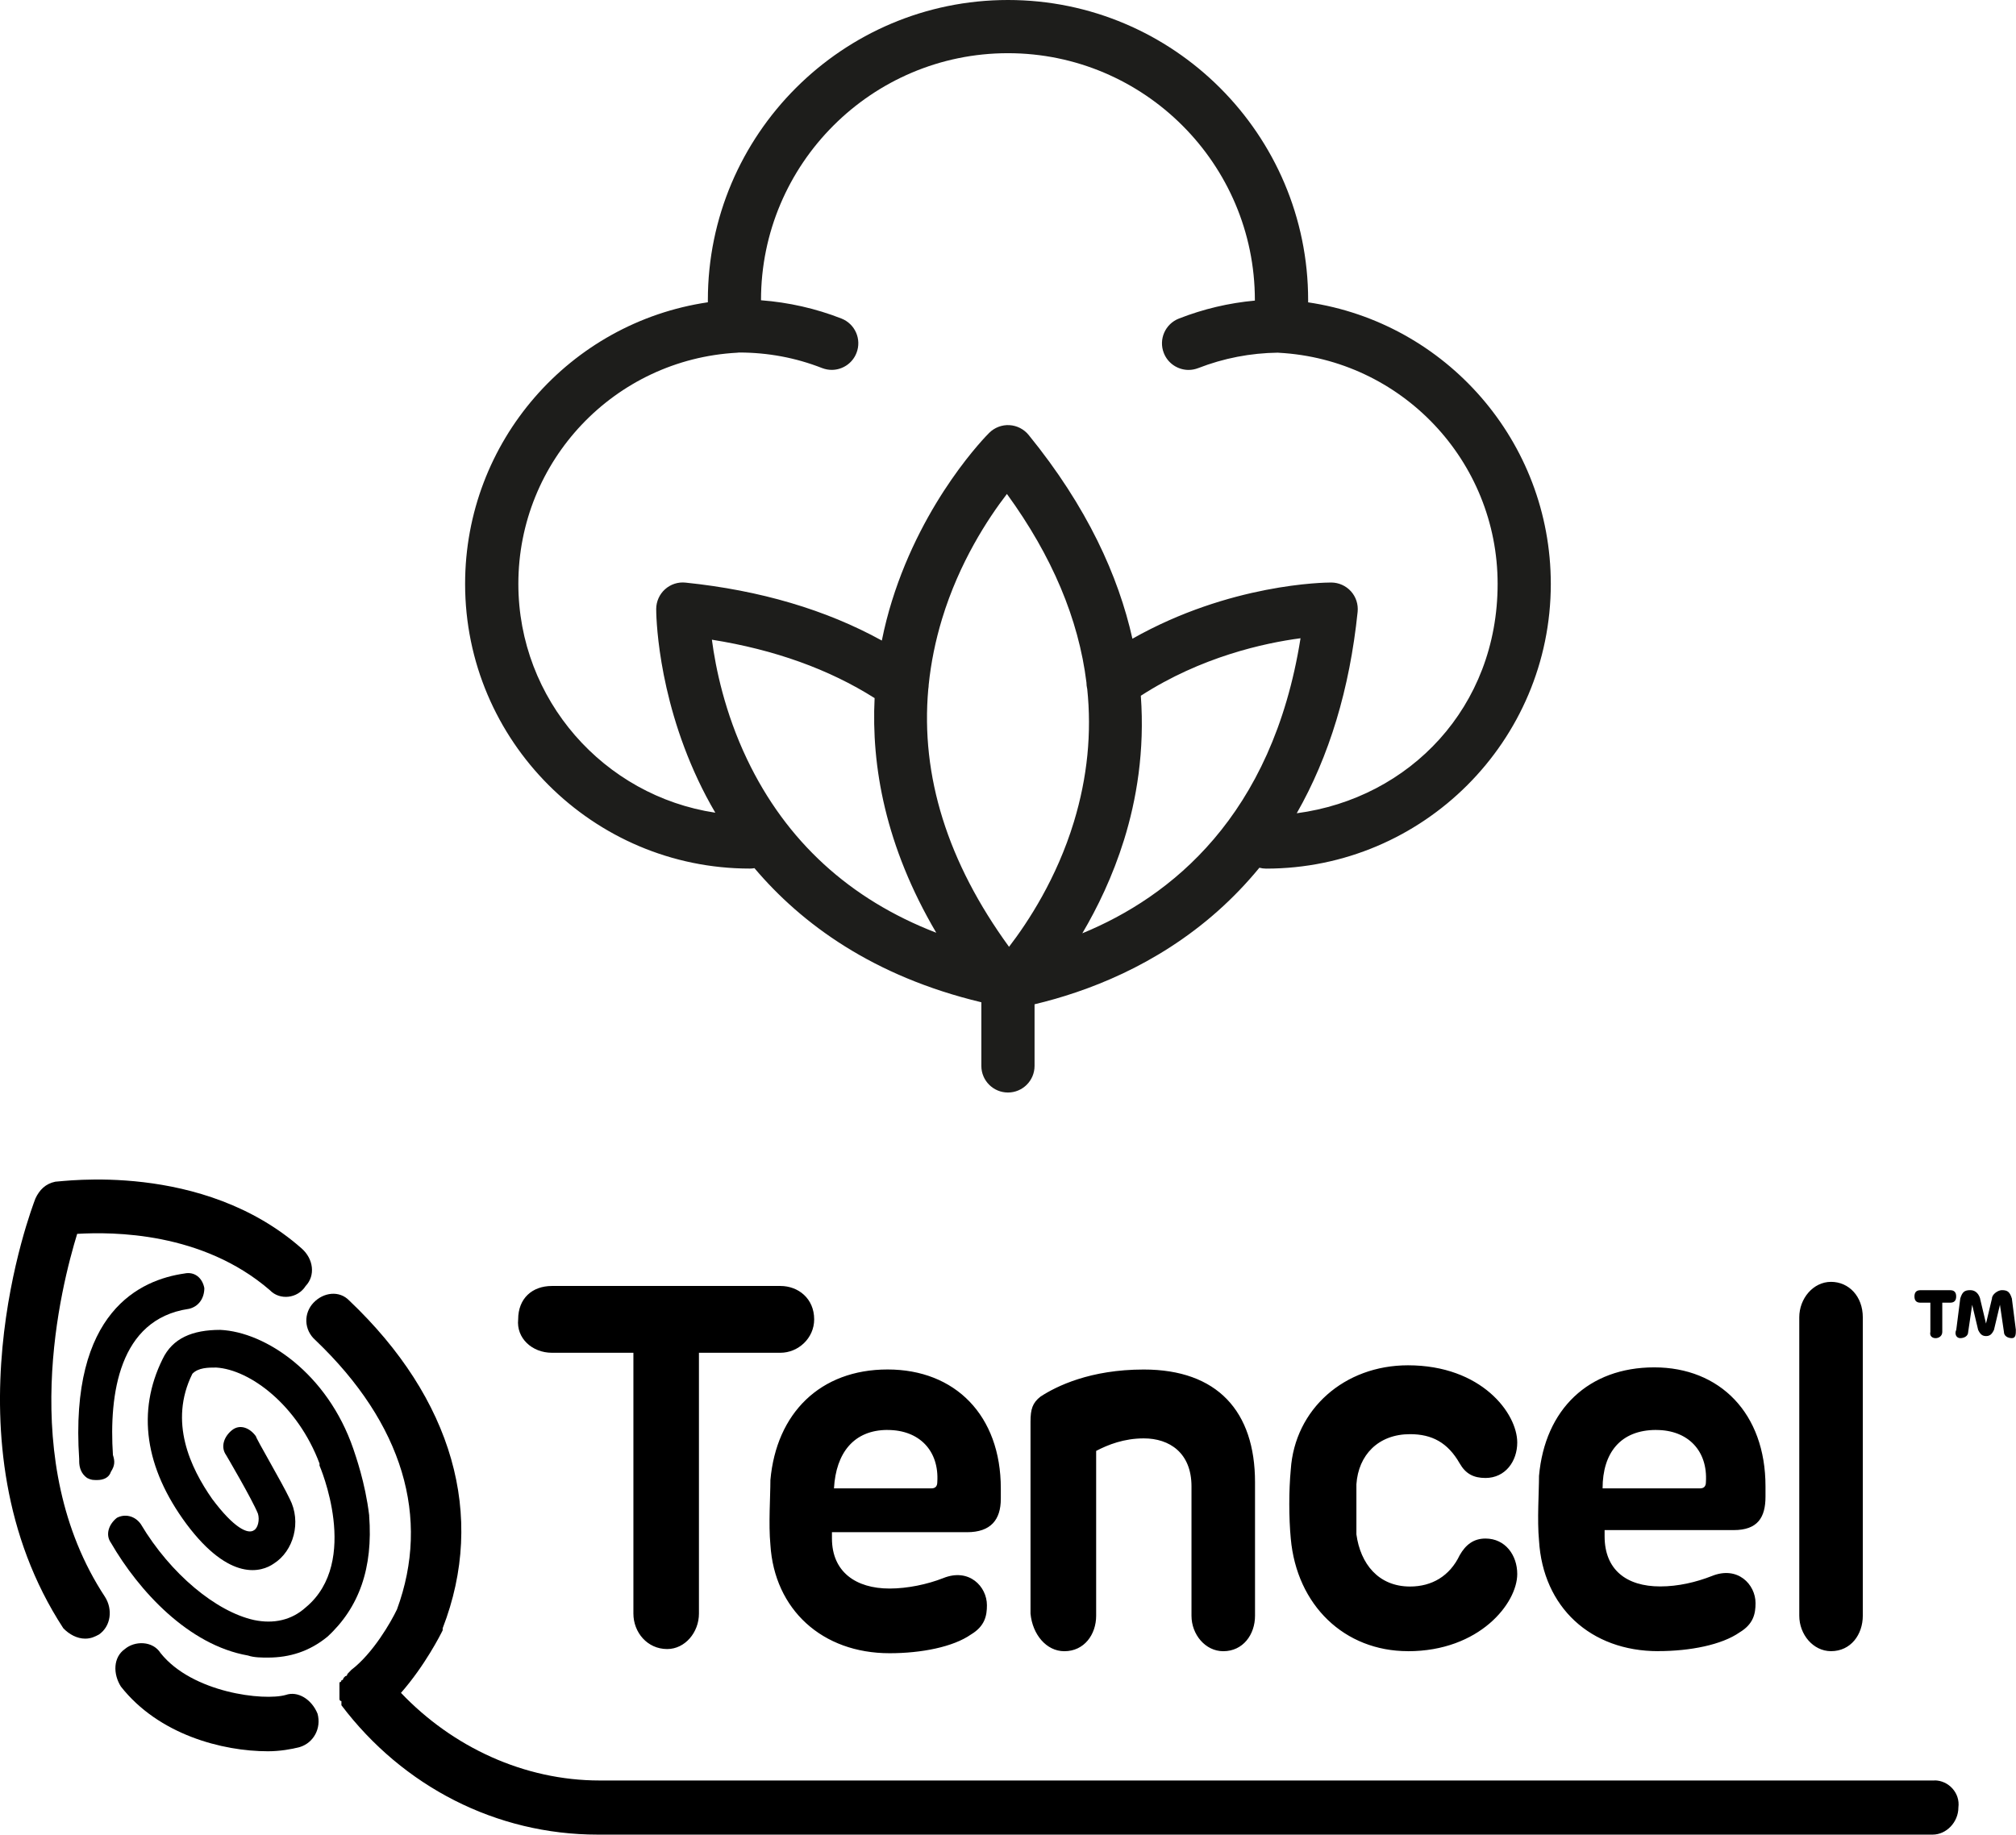
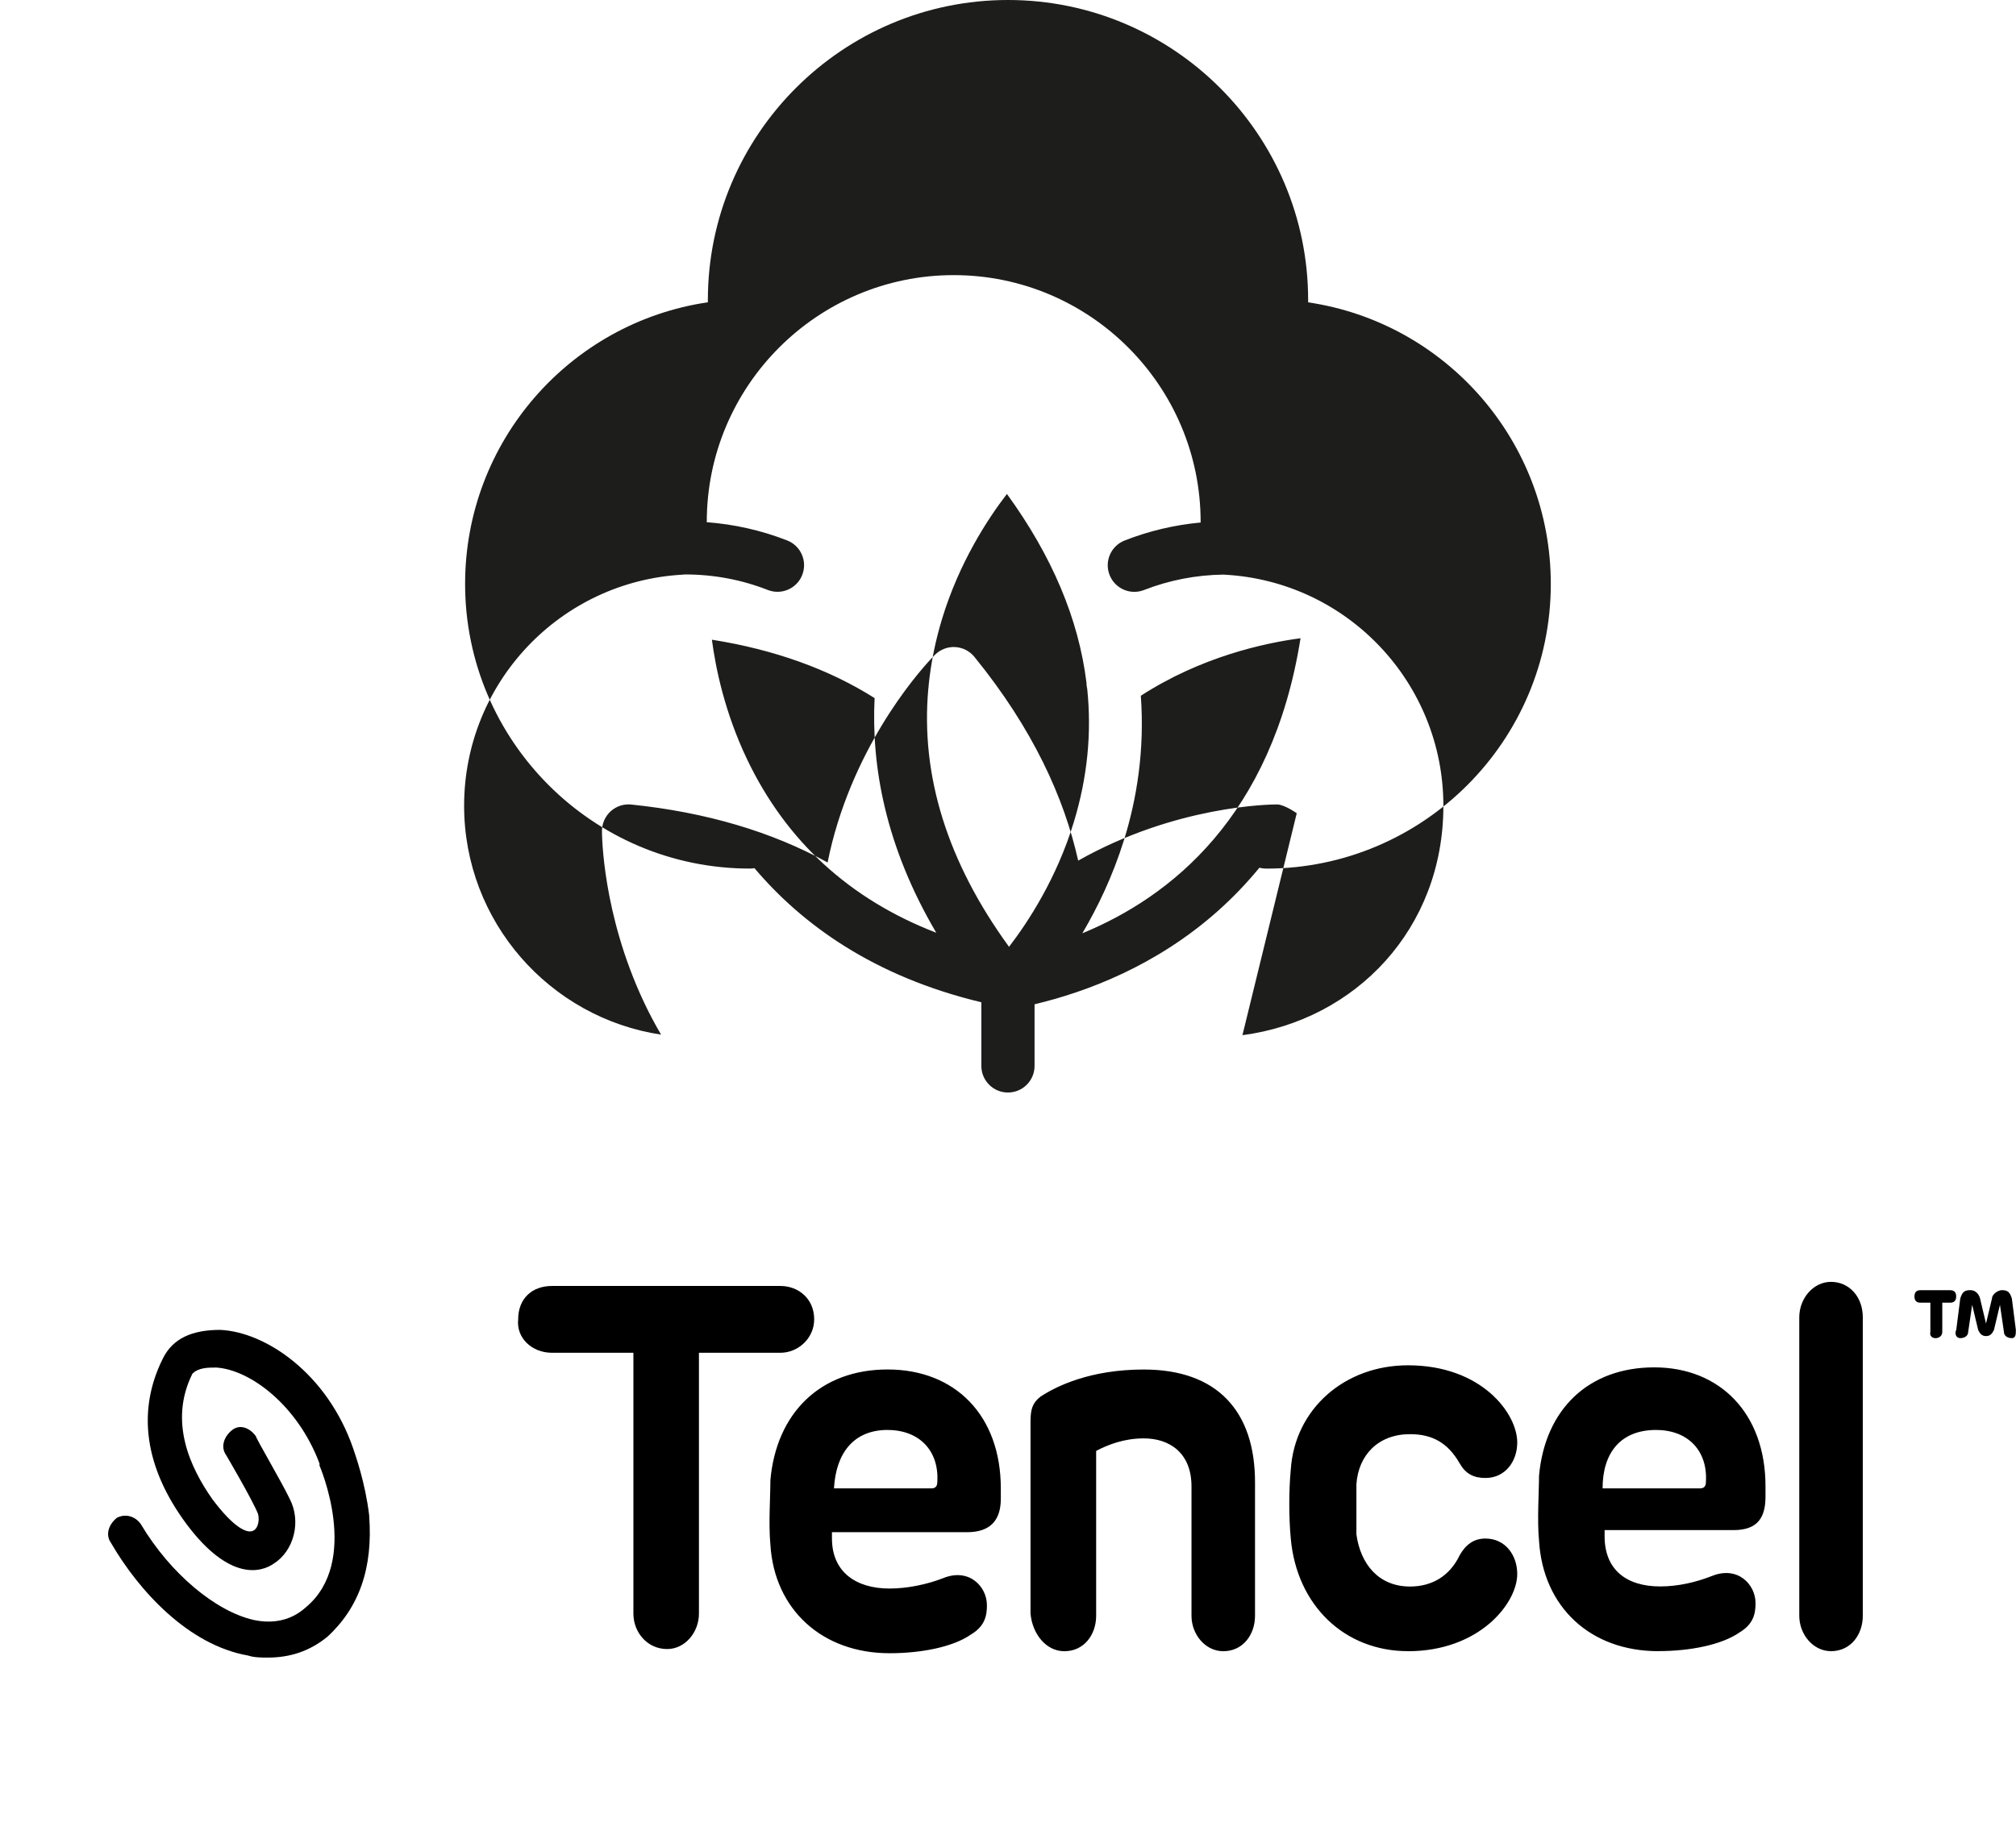
<svg xmlns="http://www.w3.org/2000/svg" viewBox="0 0 429.68 391.13">
  <defs>
    <style>.d{fill:#1d1d1b;}</style>
  </defs>
  <g id="a" />
  <g id="b">
    <g id="c">
      <g>
        <g>
          <g>
            <path d="M78.69,323.08c-.85-7.12-2.96-12.9-3.39-14.23-5.5-16.01-18.63-24.91-28.37-25.35-5.93,0-10.16,1.78-12.28,6.23-5.5,11.12-3.81,23.13,5.08,35.14,9.31,12.46,16.09,10.23,18.63,8.45,4.23-2.67,5.93-8.9,3.39-13.79-1.69-3.56-7.2-12.9-7.2-13.34-1.27-1.78-3.39-2.67-5.08-1.33-1.69,1.33-2.54,3.56-1.27,5.34,0,0,5.5,9.34,6.77,12.46,.42,1.33,0,3.11-.85,3.56-1.27,.89-4.23-.44-8.89-6.67-4.66-6.67-9.31-16.46-4.23-26.69,1.27-1.33,3.39-1.33,5.08-1.33,7.2,.44,17.36,8.01,22.02,20.46v.44s8.89,20.46-2.96,30.25c-2.96,2.67-6.77,3.56-11.01,2.67-8.04-1.78-17.78-9.79-24.13-20.46-1.27-1.78-3.39-2.22-5.08-1.33-1.69,1.33-2.54,3.56-1.27,5.34,5.93,10.23,16.51,21.8,29.21,24.02,1.27,.44,2.96,.44,4.23,.44,4.66,0,8.89-1.33,12.7-4.45,6.77-6.23,9.74-14.68,8.89-25.8" />
-             <path d="M16.45,263.03c7.62-.44,26.67-.44,41.07,12.01,2.12,2.22,5.93,1.78,7.62-.89,2.12-2.22,1.69-5.78-.85-8.01-21.17-18.68-51.23-14.23-52.5-14.23-2.12,.44-3.39,1.78-4.23,3.56-.85,2.22-19.9,52.04,5.93,91.63,1.27,1.33,2.96,2.22,4.66,2.22,1.27,0,2.12-.44,2.96-.89,2.54-1.78,2.96-5.34,1.27-8.01-19.05-28.91-9.32-66.28-5.93-77.4m395.87,116.54H127.8c-16.09,0-31.33-7.12-42.34-18.68,5.08-5.78,8.47-12.46,8.89-13.34v-.44c9.31-24.02,2.12-48.93-19.9-69.84-2.12-2.22-5.5-1.78-7.62,.44-2.12,2.22-2.12,5.78,.42,8.01,18.63,17.79,24.56,37.81,17.36,57.38-1.27,2.67-5.08,9.34-9.74,12.9l-.42,.44-.42,.44s0,.44-.42,.44l-.42,.44s0,.44-.42,.44c0,0,0,.44-.42,.44v3.56s0,.44,.42,.44v.89c13.12,17.35,33.02,27.58,54.62,27.58H411.9c2.96,0,5.5-2.67,5.5-5.78,.42-3.11-2.12-5.78-5.08-5.78" />
-             <path d="M40.16,279.04c2.12-.44,3.39-2.22,3.39-4.45-.42-2.22-2.12-3.56-4.23-3.11-9.31,1.33-24.56,8.01-22.44,39.59v.44c0,1.33,.42,2.67,1.69,3.56,.85,.44,1.27,.44,2.12,.44,1.27,0,2.54-.44,2.96-1.78,.85-1.33,.85-2.22,.42-3.56-.85-12.9,1.27-28.91,16.09-31.14m20.75,82.29c-4.66,1.33-19.9-.44-26.67-8.9-1.69-2.67-5.5-2.67-7.62-.89-2.54,1.78-2.54,5.34-.85,8.01,8.04,10.23,21.59,13.79,31.33,13.79,2.54,0,5.08-.44,6.77-.89,2.96-.89,4.66-4,3.81-7.12-1.27-3.11-4.23-4.89-6.77-4" />
          </g>
          <path d="M117.64,288.38h17.36v55.6c0,4,2.96,7.56,7.2,7.56,3.81,0,6.77-3.56,6.77-7.56v-55.6h17.36c3.81,0,7.2-3.11,7.2-7.12,0-4.45-3.39-7.12-7.2-7.12h-48.69c-4.23,0-7.2,2.67-7.2,7.12-.42,4,2.96,7.12,7.2,7.12m71.55,16.46c6.77,0,11.01,4.45,10.58,11.12,0,.89-.42,1.33-1.27,1.33h-20.75c.42-7.56,4.23-12.46,11.43-12.46m-24.98,10.68c0,3.56-.42,9.34,0,13.79,.85,13.79,11.01,23.13,25.4,23.13,6.77,0,13.55-1.33,17.36-4,2.96-1.78,3.39-4,3.39-6.23,0-4-3.81-8.01-9.32-5.78-3.39,1.33-7.62,2.22-11.43,2.22-7.2,0-12.28-3.56-12.28-10.68v-1.33h28.79c5.08,0,7.2-2.67,7.2-7.12v-2.22c0-15.57-9.74-25.35-24.13-25.35s-23.71,9.34-24.98,23.58m62.66,36.48c4.23,0,6.77-3.56,6.77-7.56v-35.14c2.54-1.33,5.93-2.67,10.16-2.67,5.5,0,10.16,3.11,10.16,10.23v27.58c0,4,2.96,7.56,6.77,7.56,4.23,0,6.77-3.56,6.77-7.56v-28.47c0-15.12-8.04-24.02-23.71-24.02-11.43,0-18.63,3.56-22.02,5.78-1.69,1.33-2.12,2.67-2.12,5.34v40.92c.42,4.45,3.39,8.01,7.2,8.01m73.25,0c15.24,0,23.29-10.23,23.29-16.46,0-4-2.54-7.56-6.77-7.56-2.54,0-4.23,1.33-5.5,3.56-2.12,4.45-5.93,6.67-10.58,6.67-6.77,0-10.58-4.89-11.43-11.12v-10.68c.42-6.23,4.66-10.68,11.43-10.68,4.66,0,8.04,1.78,10.58,6.23,1.27,2.22,2.96,3.11,5.5,3.11,4.23,0,6.77-3.56,6.77-7.56,0-6.23-7.62-16.46-23.29-16.46-13.55,0-24.13,9.34-24.98,22.24-.42,4.45-.42,10.23,0,14.68,1.27,14.23,11.43,24.02,24.98,24.02m52.92-47.15c6.77,0,11.01,4.45,10.58,11.12,0,.89-.42,1.33-1.27,1.33h-20.75c0-7.56,3.81-12.46,11.43-12.46m.42,47.15c6.78,0,13.55-1.33,17.36-4,2.96-1.78,3.39-4,3.39-6.23,0-4-3.81-8.01-9.31-5.78-3.39,1.33-7.2,2.22-11.01,2.22-7.2,0-11.85-3.56-11.85-10.68v-1.33h27.52c5.08,0,6.77-2.67,6.77-7.12v-2.22c0-15.57-9.74-25.35-23.71-25.35s-23.29,8.9-24.56,23.13c0,3.56-.42,9.34,0,13.79,.85,14.23,11.01,23.58,25.4,23.58m36.84,0c4.23,0,6.77-3.56,6.77-7.56v-63.61c0-4.45-2.96-7.56-6.77-7.56s-6.77,3.56-6.77,7.56v63.61c0,4,2.96,7.56,6.77,7.56m23.71-74.29v6.23c0,1.78-2.96,1.78-2.54,0v-6.23h-2.12c-.85,0-1.27-.44-1.27-1.33s.42-1.33,1.27-1.33h6.35c.85,0,1.27,.44,1.27,1.33s-.42,1.33-1.27,1.33h-1.69Zm8.05-.89l1.27,5.34,1.27-5.34c0-.89,1.27-1.78,2.12-1.78,1.27,0,1.69,.44,2.12,1.78l.85,6.67c0,.89,0,1.78-.85,1.78s-1.69-.44-1.69-1.33l-.85-5.78-1.27,5.34c-.42,.89-.85,1.33-1.69,1.33s-1.27-.44-1.69-1.33l-1.27-5.34-.85,5.78c0,.89-.85,1.33-1.69,1.33s-1.27-.89-.85-1.78l.85-6.67c.42-1.33,.85-1.78,2.12-1.78,.85,0,1.69,.44,2.12,1.78Z" />
        </g>
-         <path class="d" d="M278.81,64.44c0-.16,0-.31,0-.47,0-35.28-28.7-63.97-63.97-63.97s-63.97,28.7-63.97,63.97c0,.16,0,.31,0,.47-29.43,4.34-51.74,29.69-51.74,60.03,0,33.46,27.23,60.69,60.69,60.69,.34,0,.66-.03,.98-.09,10.04,11.87,25.29,23.07,48.36,28.59v13.57c0,3.13,2.54,5.67,5.67,5.67s5.67-2.54,5.67-5.67v-13.14c11.05-2.63,25.9-8.17,39.07-19.89,3.2-2.85,6.15-5.93,8.85-9.22,.45,.12,.93,.19,1.42,.19,33.47,0,60.69-27.22,60.69-60.69,0-30.34-22.31-55.69-51.74-60.03Zm-119.59,97.41c-4.76-9.97-6.7-19.46-7.49-25.48,13.34,2.12,24.96,6.3,34.68,12.45-.72,14.43,2.26,31.54,13.14,50.02-18.45-7.12-31.99-19.52-40.33-36.99Zm72.5-15.06c.99,9.44,.05,18.93-2.84,28.43-3.66,12.03-9.75,21.32-13.82,26.62-13.11-18.02-18.86-36.43-17.21-54.95,.05-.31,.09-.61,.09-.92,.48-4.68,1.43-9.36,2.85-14.05,3.66-12.03,9.74-21.32,13.82-26.62,9.62,13.23,15.28,26.66,16.95,40.2,0,.43,.05,.87,.15,1.3Zm-1.04,52.17c3.22-5.45,6.48-12.16,8.9-19.94,2.63-8.47,4.43-18.9,3.57-30.7,12.9-8.33,26.33-11.24,34.04-12.26-6.03,37.99-27.7,55.16-46.51,62.9Zm45.7-25.59c6.92-12.12,11.28-26.47,12.98-42.94,.16-1.59-.35-3.18-1.42-4.37s-2.6-1.87-4.2-1.88h-.04c-1.35,0-21.56,.22-42.34,11.98-2.99-13.38-9.63-28.09-22.12-43.44-1.01-1.24-2.5-2-4.1-2.09-1.59-.09-3.16,.51-4.3,1.64-.57,.56-13.96,14.04-20.74,35.85-.82,2.63-1.55,5.45-2.15,8.43-11.9-6.56-25.93-10.71-41.84-12.35-1.59-.17-3.18,.35-4.37,1.42-1.19,1.07-1.87,2.6-1.88,4.2,0,.71,.05,17.6,8.92,36.45,1.06,2.26,2.28,4.6,3.68,6.98-23.73-3.57-41.98-24.09-41.98-48.79,0-26.22,20.49-47.86,46.64-49.27,.13,0,.25-.02,.37-.04,.03,0,.06,0,.08,0,6.09,0,12.03,1.11,17.64,3.31,.68,.26,1.38,.39,2.06,.39,2.27,0,4.41-1.37,5.28-3.61,1.14-2.92-.3-6.2-3.22-7.34-5.5-2.15-11.24-3.44-17.13-3.89v-.04c0-29.02,23.61-52.63,52.63-52.63s52.63,23.61,52.63,52.63c0,.04,0,.07,0,.11-5.56,.51-10.98,1.79-16.19,3.83-2.92,1.14-4.36,4.43-3.22,7.34,.87,2.24,3.02,3.61,5.28,3.61,.69,0,1.38-.13,2.06-.39,5.41-2.11,11.12-3.21,16.98-3.29,.06,0,.12,.02,.19,.02,26.15,1.41,46.64,23.05,46.64,49.27s-18.69,45.7-42.83,48.9Z" />
+         <path class="d" d="M278.81,64.44c0-.16,0-.31,0-.47,0-35.28-28.7-63.97-63.97-63.97s-63.97,28.7-63.97,63.97c0,.16,0,.31,0,.47-29.43,4.34-51.74,29.69-51.74,60.03,0,33.46,27.23,60.69,60.69,60.69,.34,0,.66-.03,.98-.09,10.04,11.87,25.29,23.07,48.36,28.59v13.57c0,3.13,2.54,5.67,5.67,5.67s5.67-2.54,5.67-5.67v-13.14c11.05-2.63,25.9-8.17,39.07-19.89,3.2-2.85,6.15-5.93,8.85-9.22,.45,.12,.93,.19,1.42,.19,33.47,0,60.69-27.22,60.69-60.69,0-30.34-22.31-55.69-51.74-60.03Zm-119.59,97.41c-4.76-9.97-6.7-19.46-7.49-25.48,13.34,2.12,24.96,6.3,34.68,12.45-.72,14.43,2.26,31.54,13.14,50.02-18.45-7.12-31.99-19.52-40.33-36.99Zm72.5-15.06c.99,9.44,.05,18.93-2.84,28.43-3.66,12.03-9.75,21.32-13.82,26.62-13.11-18.02-18.86-36.43-17.21-54.95,.05-.31,.09-.61,.09-.92,.48-4.68,1.43-9.36,2.85-14.05,3.66-12.03,9.74-21.32,13.82-26.62,9.62,13.23,15.28,26.66,16.95,40.2,0,.43,.05,.87,.15,1.3Zm-1.04,52.17c3.22-5.45,6.48-12.16,8.9-19.94,2.63-8.47,4.43-18.9,3.57-30.7,12.9-8.33,26.33-11.24,34.04-12.26-6.03,37.99-27.7,55.16-46.51,62.9Zm45.7-25.59s-2.6-1.87-4.2-1.88h-.04c-1.35,0-21.56,.22-42.34,11.98-2.99-13.38-9.63-28.09-22.12-43.44-1.01-1.24-2.5-2-4.1-2.09-1.59-.09-3.16,.51-4.3,1.64-.57,.56-13.96,14.04-20.74,35.85-.82,2.63-1.55,5.45-2.15,8.43-11.9-6.56-25.93-10.71-41.84-12.35-1.59-.17-3.18,.35-4.37,1.42-1.19,1.07-1.87,2.6-1.88,4.2,0,.71,.05,17.6,8.92,36.45,1.06,2.26,2.28,4.6,3.68,6.98-23.73-3.57-41.98-24.09-41.98-48.79,0-26.22,20.49-47.86,46.64-49.27,.13,0,.25-.02,.37-.04,.03,0,.06,0,.08,0,6.09,0,12.03,1.11,17.64,3.31,.68,.26,1.38,.39,2.06,.39,2.27,0,4.41-1.37,5.28-3.61,1.14-2.92-.3-6.2-3.22-7.34-5.5-2.15-11.24-3.44-17.13-3.89v-.04c0-29.02,23.61-52.63,52.63-52.63s52.63,23.61,52.63,52.63c0,.04,0,.07,0,.11-5.56,.51-10.98,1.79-16.19,3.83-2.92,1.14-4.36,4.43-3.22,7.34,.87,2.24,3.02,3.61,5.28,3.61,.69,0,1.38-.13,2.06-.39,5.41-2.11,11.12-3.21,16.98-3.29,.06,0,.12,.02,.19,.02,26.15,1.41,46.64,23.05,46.64,49.27s-18.69,45.7-42.83,48.9Z" />
      </g>
    </g>
  </g>
</svg>